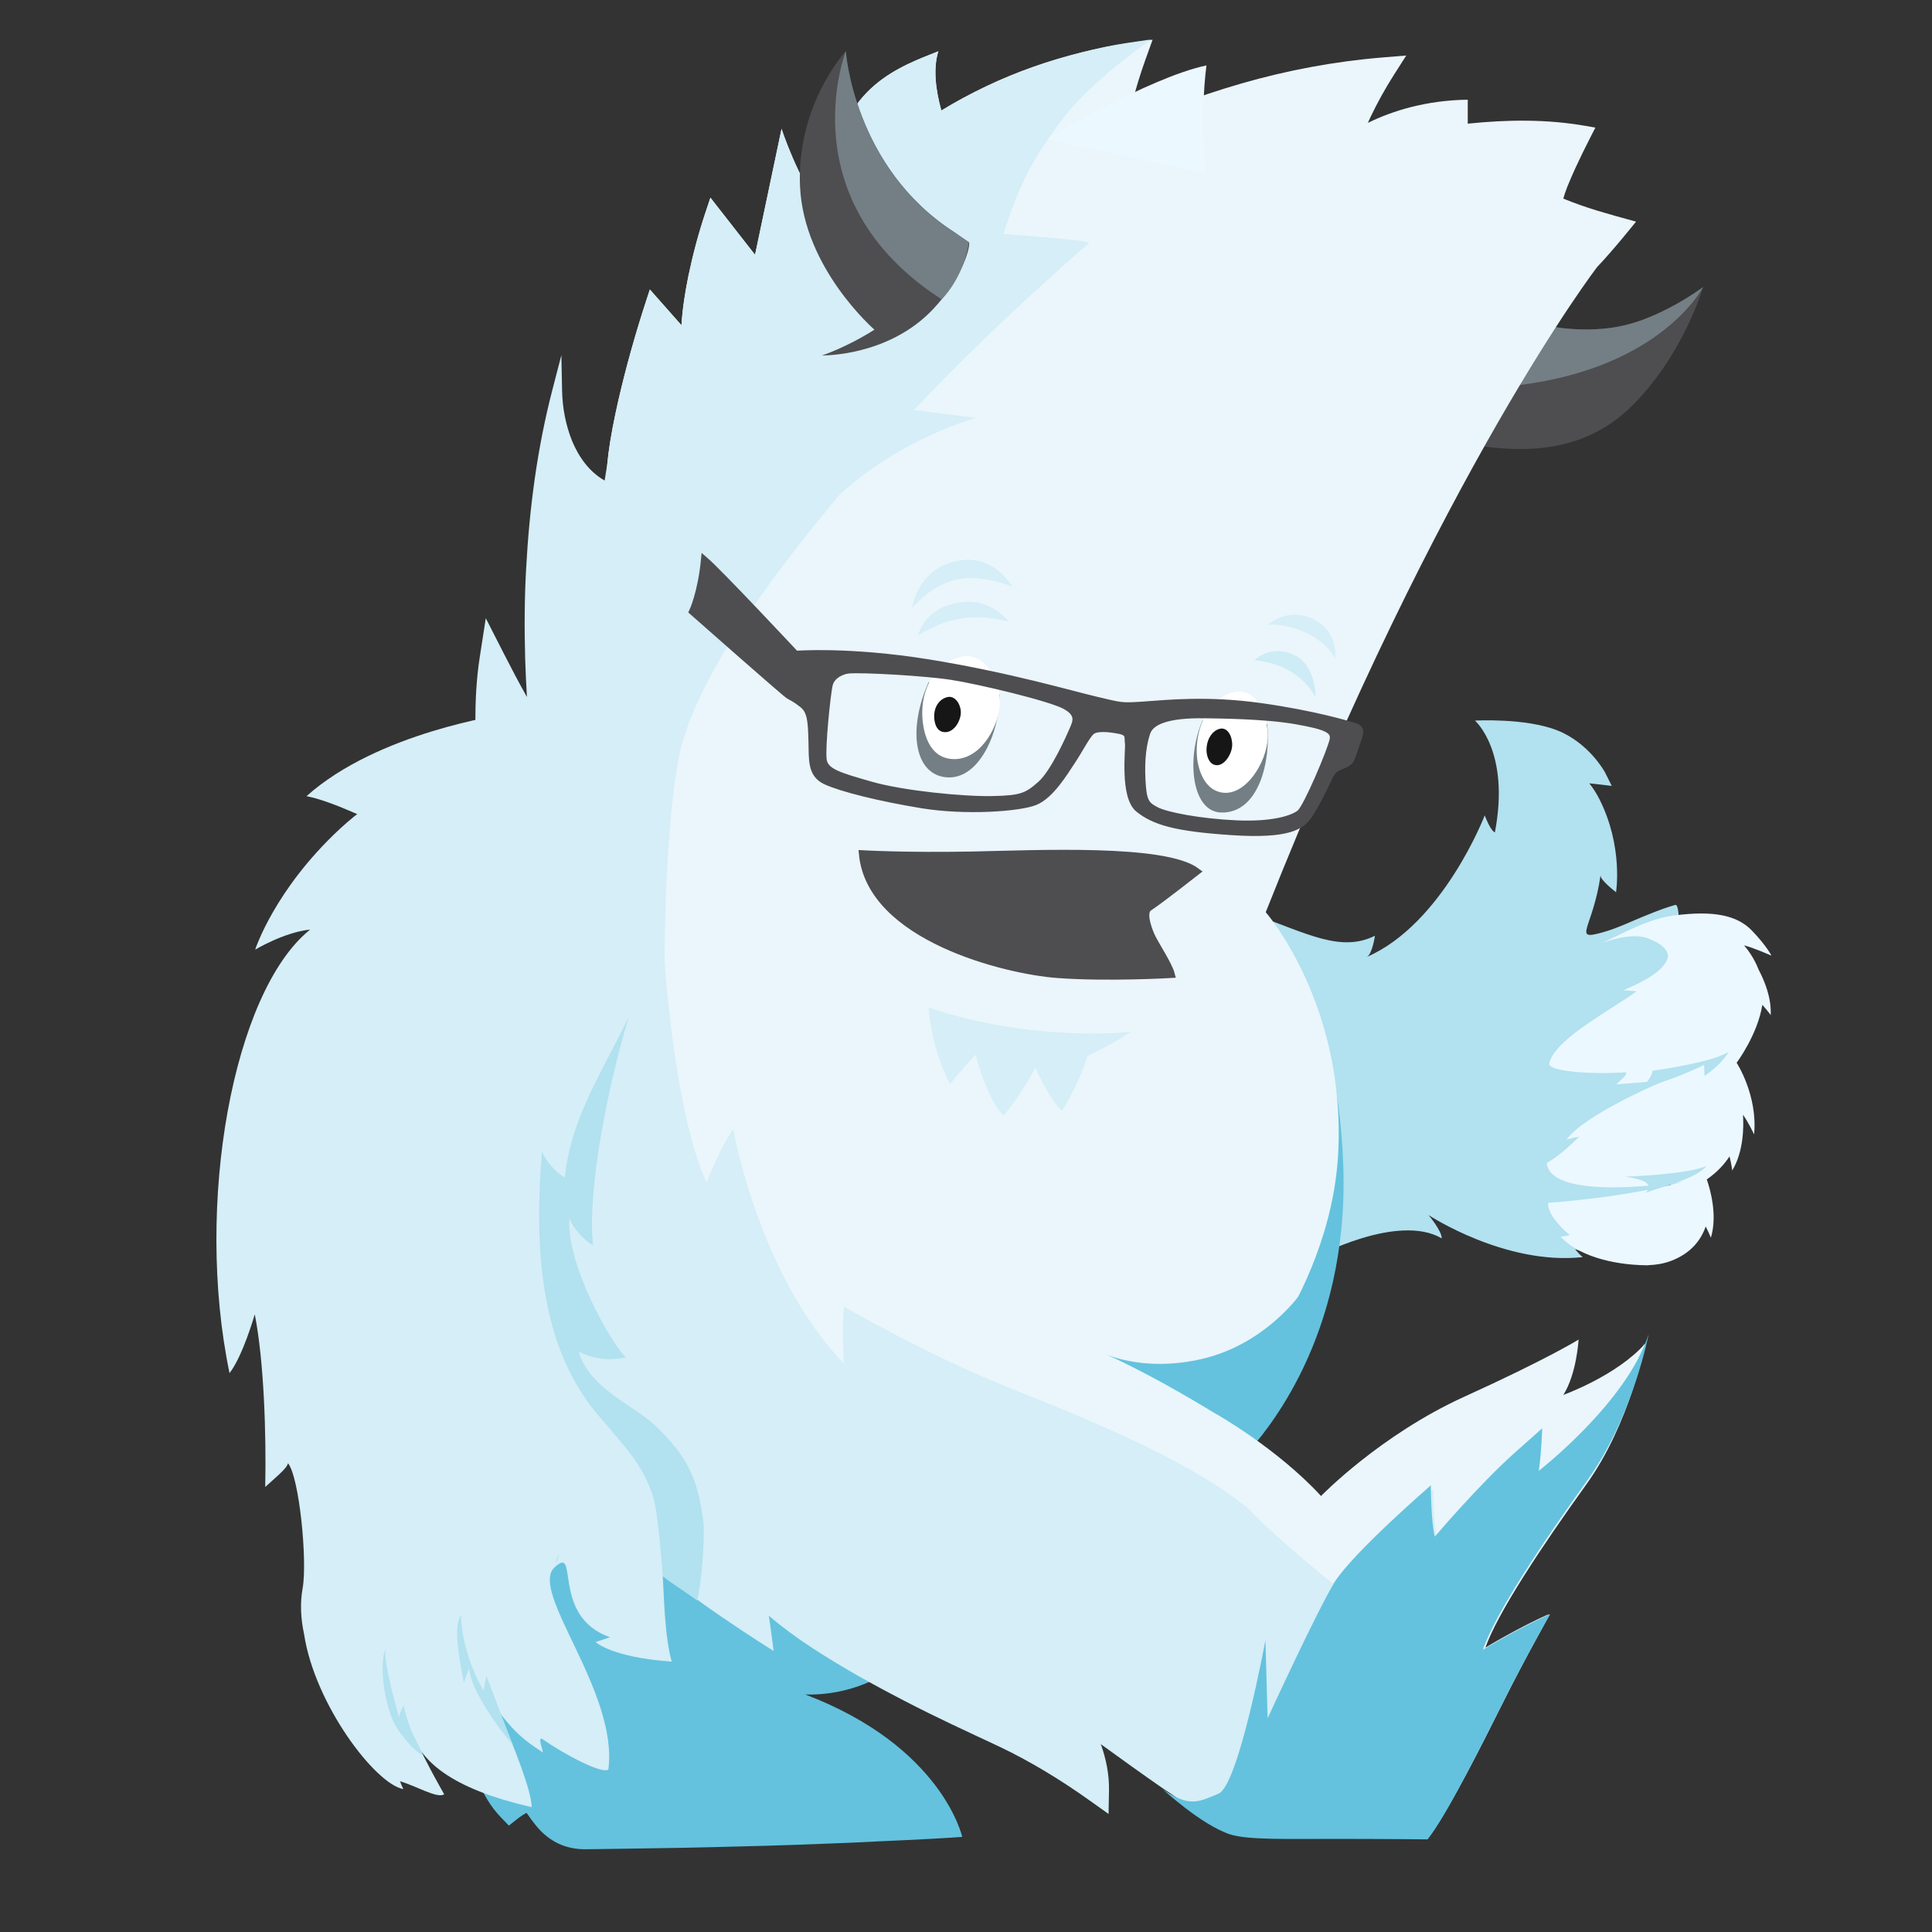
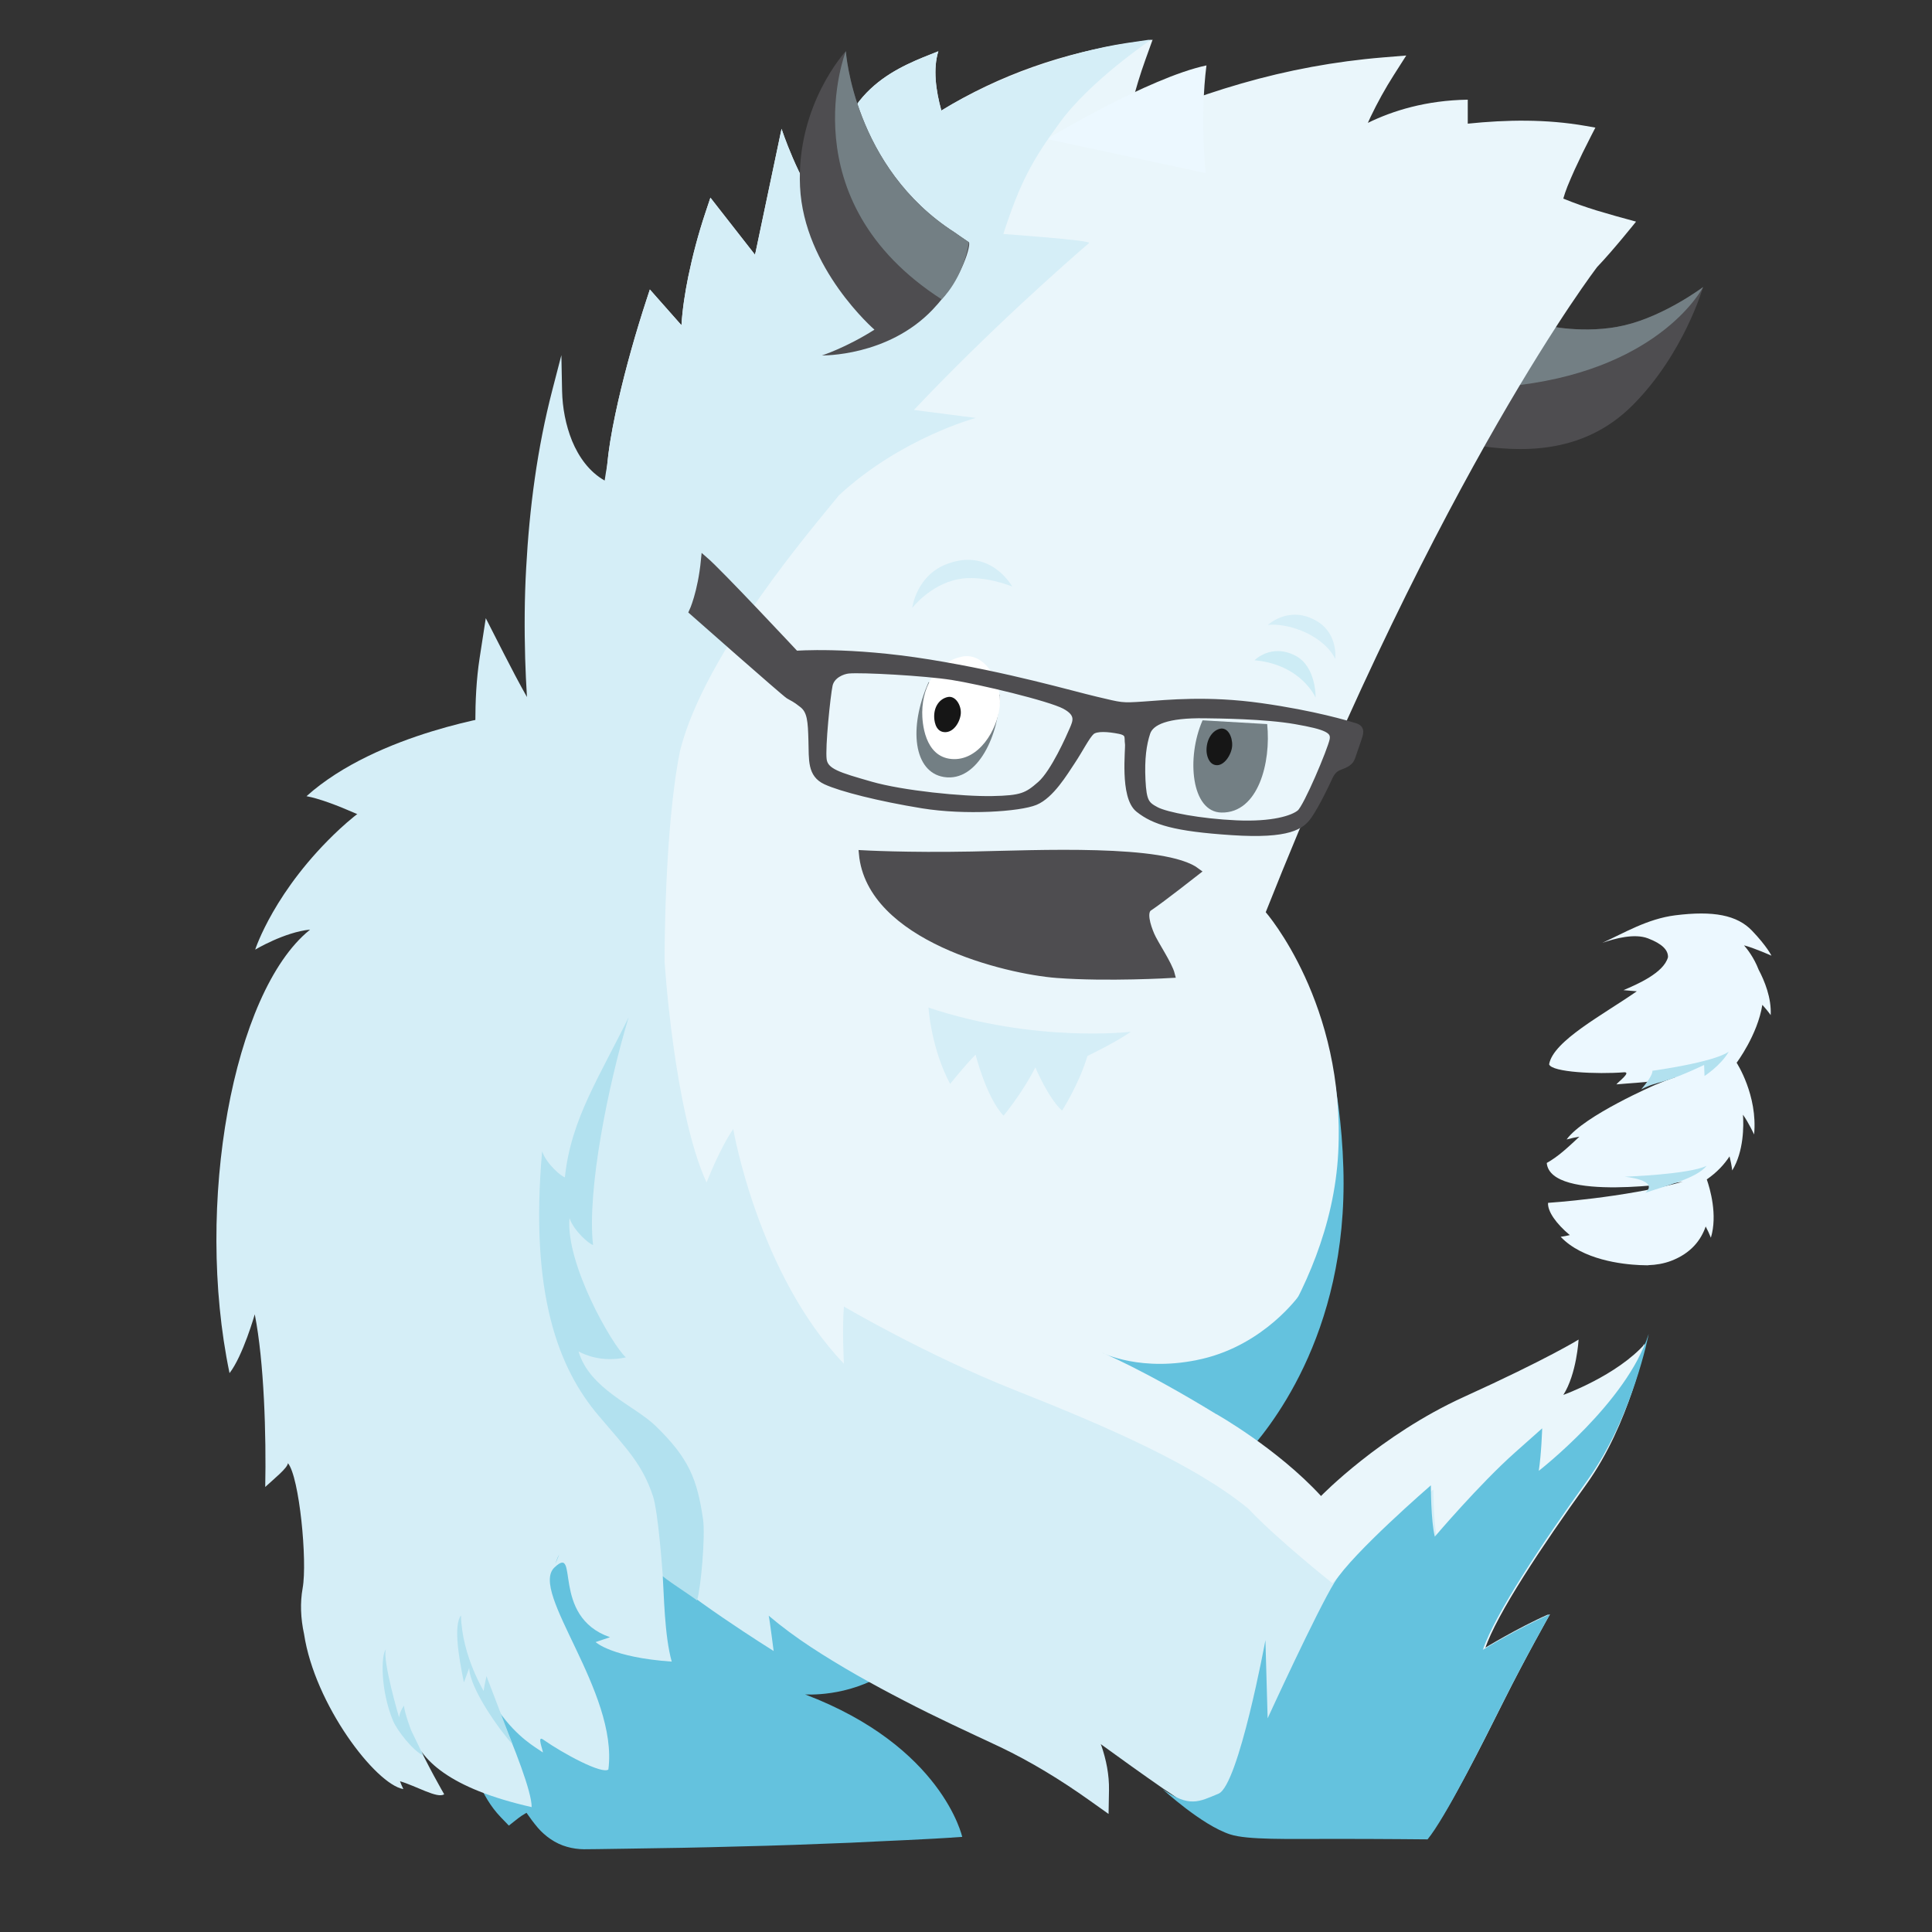
<svg xmlns="http://www.w3.org/2000/svg" xmlns:xlink="http://www.w3.org/1999/xlink" version="1.1" id="Layer_1" x="0px" y="0px" width="500px" height="500px" viewBox="0 0 500 500" enable-background="new 0 0 500 500" xml:space="preserve">
  <rect x="0" y="0" width="500" height="500" fill="#333333" stroke="none" />
  <g>
    <defs>
      <rect id="SVGID_1_" x="-25.318" y="-62.075" width="550.634" height="630.15" />
    </defs>
    <clipPath id="SVGID_2_">
      <use xlink:href="#SVGID_1_" overflow="visible" />
    </clipPath>
-     <path clip-path="url(#SVGID_2_)" fill="#B2E1EF" d="M432.156,285.817c2.248-1.758,8.438-9.237,9.918-11.79   c1.448-2.535-8.526-15.669-8.526-15.669s2.211-24.792,0.002-24.17c-2.222,0.628-4.336,1.431-6.435,2.273   c-4.212,1.625-8.21,3.685-12.43,4.855c-7.902,2.193-2.47-0.917-0.462-14.79c-0.175,1.202,4.005,4.375,4.005,4.375   s1.932-11.781-4.318-24.1c-0.733-1.449-1.585-2.803-2.601-4.081c0.205,0.025,5.812,0.668,5.812,0.668l-1.771-3.538   c0,0-4.064-7.557-12.319-10.826c-8.253-3.268-21.313-2.533-21.313-2.533s9.182,7.958,5.153,28.948   c0.019-0.082-0.146-0.102-0.214-0.147c-1.068-0.678-2.415-4.263-2.415-4.263s-10.753,27.994-30.475,36.617   c1.405-0.796,2.067-5.474,2.067-5.474c-8.823,4.391-17.53-0.605-31.16-5.438c-13.61-4.821,4.896,35.179,5.958,34.718   c0.281-0.118,2.594-0.895,5.924-2.299l0.239,45.17l0.131-0.017l3.553,11.008c0,0,21.303-11.447,32.628-4.831   c0.062-1.915-3.401-6.021-3.401-6.021s19.846,13.072,39.9,10.879c-0.66-0.536-1.331-1.257-1.993-2.046   c1.929,0.608,3.905,1.063,5.905,1.205c4.948,0.38,14.499,0.799,18.952-0.883c4.446-1.751-11.792-5.627-8.767-9.238   c2.237-2.67,3.969-5.138,4.402-7.501c0.363-1.999,6.654,1.116,8.477-0.452c2.464-2.115,4.18-5.091,4.922-8.159   c0.375-1.496-11.851-3.548-12.183-5.187c-0.312-1.63-1.057-3.102-1.96-4.373C425.64,286.477,430.684,286.963,432.156,285.817" />
    <path clip-path="url(#SVGID_2_)" fill="#ECF8FF" d="M451.353,244.657c2.462,0.606,7.099,2.671,7.099,2.671   s-1.142-2.394-5.016-6.451c-3.875-4.067-10.038-5.233-19.883-3.997c-7.185,0.909-13.171,4.54-18.867,7.129   c3.279-1.154,8.32-2.489,11.792-1.169c3.754,1.428,5.251,3.073,5.195,4.878c-1.099,4.053-7.926,7.008-11.523,8.531   c1.162,0.097,2.363,0.201,3.455,0.294c-8.76,6.103-21.635,12.823-22.698,18.898c0.668,2.078,12.487,2.6,19.343,2.071   c2.109-0.162-1.52,2.523-1.924,3.124c3.726-0.334,7.101-0.484,9.305-0.832c2.064-0.323,4.127-0.697,6.113-1.091   c-1.872,0.628-3.598,1.297-5.229,1.99l0.05-0.035c0,0-18.685,8.059-23.129,14.224c1.136-0.322,2.268-0.55,3.311-0.723   c-2.945,2.747-5.514,5.182-8.45,6.8c0.925,10.329,35.188,4.865,35.188,4.865c-15.165,4.179-34.852,5.461-34.852,5.461   c-0.148,2.206,2.092,5.39,5.631,8.345c-0.757,0.178-1.551,0.334-2.363,0.445c5.656,5.962,15.892,7.106,20.426,7.317   c0.032,0.002,0.068,0.002,0.105,0.002c1.331,0.062,2.169,0.042,2.169,0.042l-0.039-0.023c2.015-0.064,4.008-0.395,5.91-1.114   c5.159-1.961,7.744-5.385,8.958-8.896c0.467,0.891,0.939,1.871,1.344,2.901c1.785-5.903-0.237-12.727-1.06-15.089   c2.649-1.823,4.532-3.895,5.887-5.953c0.279,1.111,0.541,2.352,0.7,3.637c3.038-4.992,2.969-11.613,2.78-14.425   c1.467,2.057,2.88,5.114,2.88,5.114c0.98-10.141-4.524-18.562-4.524-18.562s5.412-7.175,6.657-14.988   c0.723,0.794,1.472,1.692,2.161,2.66c0.227-4.44-1.588-8.862-3.127-11.771C453.927,247.827,452.17,245.589,451.353,244.657" />
    <path clip-path="url(#SVGID_2_)" fill="#B2E1EF" d="M427.63,277.113c0,0,15.791-2.141,19.772-4.94   c-2.089,3.609-6.273,6.29-6.273,6.29l-0.104-2.854c-11.604,5.464-11.627,3.931-16.283,6.321   C428.019,278.112,427.63,277.113,427.63,277.113" />
    <path clip-path="url(#SVGID_2_)" fill="#B2E1EF" d="M420.442,304.536c0,0,16.912-0.608,21.235-2.844   c-2.554,3.295-10.934,5.266-15.87,7.01C429.574,305.355,420.442,304.536,420.442,304.536" />
    <path clip-path="url(#SVGID_2_)" fill="#4E4D50" d="M399.779,84.17c0,0,10.361,2.471,20.735,0   c10.371-2.465,20.244-9.878,20.244-9.878s-4.943,17.287-18.272,30.618c-13.325,13.329-30.119,11.847-40.492,10.37   C381.994,115.279,394.349,91.578,399.779,84.17" />
    <path clip-path="url(#SVGID_2_)" fill="#737F84" d="M399.779,84.17c0,0,10.361,2.471,20.735,0   c10.371-2.465,20.244-9.878,20.244-9.878s-10.509,20.691-47.397,25.341L399.779,84.17z" />
    <path clip-path="url(#SVGID_2_)" fill="#64C2DE" d="M327.258,236.139c0,0,19.017,20.2,20.402,66.163   c1.323,43.774-20.079,68.464-25.509,74.393l-11.354-9.876l17.283-38.513L327.258,236.139z" />
    <path clip-path="url(#SVGID_2_)" fill="#EAF6FB" d="M425.823,347.669c-7.407,8.391-21.229,13.329-21.229,13.329   c3.455-5.437,3.946-14.318,3.946-14.318s-7.898,4.941-29.626,14.813c-21.727,9.875-37.032,25.67-37.032,25.67   c-11.358-12.34-27.15-21.23-27.15-21.23s29.625-29.128,31.601-67.642c1.975-38.514-18.762-62.213-18.762-62.213   c45.423-114.548,85.79-167.001,85.79-167.001c4.014-4.171,10.047-11.72,10.047-11.72c-3.441-0.91-6.856-1.89-10.242-2.899   c-2.913-0.905-5.829-1.922-8.586-3.063c0.284-1.012,0.652-2.08,1.064-3.123c0.596-1.453,1.22-2.912,1.877-4.362   c1.322-2.891,2.731-5.778,4.191-8.606l1.174-2.277l-2.571-0.45c-10.124-1.77-20.386-1.615-30.459-0.573v-6.206   c-10.79,0.166-19.376,2.843-25.851,6.001c0.23-0.51,0.451-1.023,0.695-1.528c1.768-3.699,3.816-7.403,5.991-10.811l3.247-5.092   l-6.027,0.494c-12.403,1.016-24.691,3.3-36.63,6.745c-5.971,1.716-11.861,3.698-17.664,5.927   c-4.012,1.566-7.938,3.204-11.853,5.043c0.298-1.898,0.729-3.847,1.198-5.746c0.953-3.792,2.133-7.66,3.448-11.317l1.883-5.234   l-5.459,0.779c-17.327,2.472-34.274,8.348-49.214,17.554c-1.441-5.209-2.187-10.831-0.778-15.342   c-9.685,3.872-25.496,9.173-27.168,31.794c-0.193,2.571-0.27,4.998-0.292,7.312c-0.78,0.886-1.531,1.802-2.28,2.703   c-6.67-8.792-10.835-21.742-10.835-21.742l-6.697,31.835l-0.188,0.742l-8.875-11.355l-2.653-3.401l-1.339,4.011   c-1.809,5.447-3.237,10.874-4.396,16.438c-0.828,4.125-1.493,8.307-1.757,12.562l-6.508-7.358l-1.67-1.892l-0.765,2.329   c-2.884,8.802-5.396,17.672-7.456,26.675c-1.008,4.505-1.928,9.038-2.514,13.619c-0.567,4.566-0.965,9.22-0.41,13.799   c-0.265-4.6,0.425-9.167,1.266-13.662c0.88-4.5,1.942-8.957,3.171-13.373c2.231-8.012,4.886-15.922,7.78-23.697l7.396,9.135   l2.954,3.663l0.11-4.782c0.117-5.382,1.091-10.808,2.35-16.144c0.944-3.91,2.126-7.793,3.397-11.614l8.365,11.259l-4.123,16.498   c0,0,3.026-1.613,7.189-4.084l-79.172,164.376c-9.378,64.679,4.936,86.895,4.936,86.895c3.454-10.857,9.385-16.289,9.385-16.289   s4.442,26.66,20.738,54.804c16.288,28.148,42.46,47.404,42.46,47.404c-3.458-8.889-2.467-17.776-2.467-17.776   c11.846,18.761,57.279,39.004,69.609,45.428c12.351,6.413,21.731,13.821,21.731,13.821c0.489-10.372-5.924-20.245-5.924-20.245   s16.784,13.332,26.163,20.245c9.386,6.913,12.349,10.861,24.689,10.861h41.48c4.433-5.432,13.33-23.203,18.763-34.069   c5.42-10.86,11.843-22.217,11.843-22.217c-7.898,3.454-16.786,8.889-16.786,8.889c2.962-8.889,14.816-26.667,26.173-42.465   C421.87,368.403,425.823,347.669,425.823,347.669" />
    <path clip-path="url(#SVGID_2_)" fill="#64C2DE" d="M208.362,438.514c0,0,11.03,0.826,20.904-5.595l-83.44-72.086   c0,0-10.861,17.28-18.268,26.661c-3.387,3.777-7.646,6.702-12.383,7.959c-4.739,1.28-9.734,1.026-14.636,0.346l-3.961-0.546   l2.71,3.227c2.314,2.76,4.335,6.098,5.545,9.521c0.602,1.719,1.008,3.487,1.192,5.245l0.364,5.757l0.53,11.758l0.293,5.938   c0.16,2.05,0.24,3.891,0.737,6.308l4.291,0.987l1.186-0.53c0.412-0.855,0.98-1.882,1.543-2.786   c0.574-0.921,1.198-1.805,1.855-2.629c0.297-0.373,0.603-0.732,0.908-1.078c0.324,1.523,0.623,3.06,0.897,4.577   c0.273,1.555,0.512,3.112,0.709,4.669l0.155,1.239l0.229,1.355c0.156,0.874,0.34,1.735,0.548,2.582   c0.846,3.399,2.013,6.651,3.464,9.807c1.507,3.151,3.091,6.212,5.903,9.128l2.055,2.135l2.39-1.884   c0.234-0.185,0.646-0.481,0.999-0.715c0.373-0.242,0.742-0.468,1.124-0.683c0.015-0.01,0.033-0.016,0.059-0.025   c0.883,1.276,1.804,2.536,2.928,3.868c1.896,2.188,4.521,4.087,7.505,4.916c1.472,0.432,2.977,0.626,4.425,0.643l3.692-0.037   l7.246-0.108c9.663-0.12,19.325-0.298,28.982-0.572c9.665-0.212,19.327-0.574,28.989-0.967c9.657-0.501,19.327-0.821,28.989-1.516   C249.019,475.382,243.91,452.013,208.362,438.514" />
    <path clip-path="url(#SVGID_2_)" fill="#ECF8FF" d="M270.919,35.97c0,0,26.468-15.921,41.309-19.039   c-1.72,13.451-0.211,27.866-0.211,27.866L270.919,35.97z" />
    <path clip-path="url(#SVGID_2_)" fill="#D5EEF7" d="M425.449,347.669c-5.422,17.122-27.481,34.228-27.481,34.228   c0.659-4.28,0.845-10.633,0.845-10.633c-2.352,2.093-4.652,4.135-6.769,6.024c-8.921,7.927-20.086,21.067-20.086,21.067   c-0.99-3.948-0.99-12.833-0.99-12.833c-9.865,6.415-26.162,24.191-26.162,24.191s-14.318-11.358-21.726-19.26   c-13.828-11.354-36.536-21.228-60.24-30.613c-23.389-9.264-44.439-21.72-44.439-21.72c-0.489,5.925,0,14.806,0,14.806   c-22.217-23.198-28.64-60.727-28.64-60.727c-3.454,4.942-6.906,13.823-6.906,13.823c-8.396-18.265-10.862-57.107-10.862-57.107   s-0.155-34.369,4.035-54.746c6.421-25.414,34.783-58.134,41.093-65.987c16.06-14.851,35.411-20.02,35.411-20.02l-16.015-2.065   c19.815-20.966,40.157-38.748,45.335-43.205c0.816-0.703-22.201-2.335-22.201-2.335c4.333-13.263,7.315-18.84,14.662-28.897   C282.271,20.774,297.9,10.28,297.9,10.28c-0.206,0.021-0.404,0.055-0.61,0.08l0.146-0.08c-1.702,0.242-3.397,0.489-5.093,0.741   c-0.254,0.039-0.513,0.07-0.769,0.111c-15.27,2.291-34.704,9.317-47.953,17.481c-1.441-5.209-2.187-10.831-0.778-15.342   c-9.685,3.872-25.496,9.173-27.172,31.794c-0.192,2.571-0.271,4.998-0.288,7.312c-0.779,0.886-1.524,1.802-2.285,2.703   c-6.667-8.792-10.83-21.742-10.83-21.742l-6.701,31.835l-0.18,0.742l-8.88-11.355l-2.652-3.401l-1.333,4.011   c-1.816,5.447-3.248,10.874-4.403,16.438c-0.828,4.125-1.498,8.307-1.757,12.562l-6.511-7.358l-1.667-1.892l-0.764,2.329   c-2.885,8.802-5.397,17.672-7.456,26.675c-1.009,4.505-1.933,9.038-2.515,13.619c-0.119,0.947-0.221,1.899-0.316,2.85   c-0.226,1.314-0.456,2.631-0.652,3.973c-4.027-2.28-6.715-6.146-8.418-10.236c-1.668-4.112-2.508-8.648-2.596-12.981l-0.183-9.239   l-2.337,9.01c-3.906,15.053-5.939,30.576-6.778,46.115c-0.44,7.773-0.475,15.568-0.258,23.355   c0.103,3.345,0.252,6.676,0.463,10.005c-2.066-3.666-4.038-7.44-5.948-11.178l-4.708-9.229l-1.576,10.193   c-0.879,5.678-1.123,11.295-1.129,16.878c0.007,5.58,0.257,11.125,0.697,16.635c0.39,4.658,0.907,9.294,1.489,13.918   c-1.449-3.553-17.537,56.012-16.882,70.552c0.356,8.356,1.281,16.719,3,24.981c0.854,4.123,1.883,8.231,3.155,12.289   c1.321,4.105,2.666,7.971,4.842,12.14l3.626,6.938l2.638-7.65c0.961-2.775,2.181-5.447,3.655-7.941   c0.092-0.153,0.201-0.286,0.292-0.438c1.728,7.55,3.975,14.827,6.661,22.067c3.672,9.819,8.087,19.347,13.424,28.489   c5.477,9.113,11.978,17.477,19.055,25.244c7.161,7.773,31.554,23,31.554,23s-1.088-8.543-1.278-9.136   c3.514,2.974,7.165,5.645,10.909,8.107c7.855,5.163,15.974,9.658,24.177,13.904c8.171,4.267,16.597,8.113,24.779,11.955   c7.978,3.807,15.734,8.556,22.911,13.656l5.178,3.679l0.109-6.094c0.077-4.063-0.731-7.946-1.963-11.564   c-0.047-0.141-0.121-0.272-0.173-0.414c5.312,3.858,10.648,7.689,16.056,11.441c4.284,2.752,8.176,5.875,12.742,8.476   c4.624,2.614,9.996,3.085,15.004,2.771h41.48c4.44-5.432,13.333-23.203,18.761-34.069c5.435-10.86,11.852-22.217,11.852-22.217   c-7.897,3.454-16.792,8.889-16.792,8.889c2.964-8.889,14.815-26.667,26.167-42.465   C421.497,368.403,425.449,347.669,425.449,347.669" />
    <path clip-path="url(#SVGID_2_)" fill="#D5EEF7" d="M240.291,260.764c0,0,0.664,10.535,5.603,19.748c0,0,3.945-4.933,6.587-7.566   c0,0,2.788,11.105,7.236,15.801c0,0,4.93-5.925,8.229-12.511c0,0,3.292,7.9,6.91,11.192c0,0,4.287-6.584,6.581-14.152   c0,0,7.574-3.622,11.197-6.253C292.635,267.022,267.946,269.982,240.291,260.764" />
    <path clip-path="url(#SVGID_2_)" fill="#4E4D50" d="M223.171,220.938c0,0,11.526,0.659,28.312,0.33   c16.786-0.33,50.041-1.98,58.267,4.279c0,0-9.221,7.235-12.179,9.211c-1.979,0.988-0.659,4.945,0.324,7.244   c0.989,2.303,4.607,7.571,5.269,10.205c0,0-16.455,0.985-29.626,0C260.375,251.215,225.149,242.66,223.171,220.938" />
    <path clip-path="url(#SVGID_2_)" fill="none" stroke="#4E4D50" stroke-width="1.787" stroke-miterlimit="10" d="M223.171,220.938   c0,0,11.526,0.659,28.312,0.33c16.786-0.33,50.041-1.98,58.267,4.279c0,0-9.221,7.235-12.179,9.211   c-1.979,0.988-0.659,4.945,0.324,7.244c0.989,2.303,4.607,7.571,5.269,10.205c0,0-16.455,0.985-29.626,0   C260.375,251.215,225.149,242.66,223.171,220.938z" />
    <path clip-path="url(#SVGID_2_)" fill="#64C2DE" d="M285.121,350.034c0,0,10.585,4.281,29.67,15.958c0,0,4.658-3.94,10.336-11.745   c6.195-7.279,11.14-19.048,11.14-19.048s-8.926,12.692-25.144,16.479C295.387,355.343,285.121,350.034,285.121,350.034" />
    <path clip-path="url(#SVGID_2_)" fill="#64C2DE" d="M369.457,476.024c4.597-5.62,13.797-24.012,19.412-35.252   c5.62-11.24,12.263-22.994,12.263-22.994c-8.173,3.578-17.375,9.202-17.375,9.202c3.068-9.202,15.33-27.589,27.08-43.94   c11.748-16.35,15.839-37.806,15.839-37.806c-5.614,17.716-28.442,35.417-28.442,35.417c0.684-4.426,0.882-11.002,0.882-11.002   c-2.438,2.167-4.815,4.28-7.009,6.233c-9.232,8.204-20.781,21.802-20.781,21.802c-1.023-4.087-1.023-13.282-1.023-13.282   s-20.273,17.538-24.893,25.049c-4.626,7.509-17.346,35.249-17.346,35.249l-0.571-20.227c0,0-6.934,37.558-12.134,39.726   c-5.203,2.166-7.514,3.615-14.45-1.153c0,0,10.113,9.329,17.482,11.702c4.473,1.442,14.735,1.155,27.157,1.155   C357.966,475.903,369.457,476.024,369.457,476.024" />
-     <path clip-path="url(#SVGID_2_)" fill="#D5EEF7" d="M237.61,164.458c0,0,1.285-6.647,9.893-8.403   c8.803-1.819,13.501,4.831,13.501,4.831s-6.322-1.939-12.632-0.789C242.43,161.18,237.646,164.439,237.61,164.458" />
    <path clip-path="url(#SVGID_2_)" fill="#D5EEF7" d="M236.085,157.335c0,0,0.986-8.171,8.682-11.255   c11.581-4.644,17.182,5.719,17.182,5.719s-7.653-3.223-14.177-1.86C240.612,151.425,236.085,157.335,236.085,157.335" />
    <path clip-path="url(#SVGID_2_)" fill="#CDECF5" d="M340.48,180.533c-0.053-0.057-3.681-8.53-15.805-9.661   c0,0,4.314-4.43,10.557-1.191C340.682,172.492,340.48,180.533,340.48,180.533" />
    <path clip-path="url(#SVGID_2_)" fill="#D5EEF7" d="M345.556,170.566c0,0-1.19-3.298-6.334-6.196   c-2.999-1.691-7.508-3.03-11.098-2.634c0,0,5.623-5.332,12.853-0.88C346.375,164.17,345.556,170.566,345.556,170.566" />
    <path clip-path="url(#SVGID_2_)" fill="#737F84" d="M311.226,186.418c-4.245,9.667-2.947,23.748,4.895,23.87   c9.526,0.152,12.858-12.976,11.824-22.896L311.226,186.418z" />
    <path clip-path="url(#SVGID_2_)" fill="#737F84" d="M240.318,176.539c-5.323,11.953-3.799,23.293,3.96,24.549   c8.886,1.433,14.444-11.332,14.455-21.306L240.318,176.539z" />
    <path clip-path="url(#SVGID_2_)" fill="#FFFFFF" d="M238.672,184.332c0.079-7.539,4.271-13.121,10.235-14.388   c5.973-1.263,10.432,6.5,9.834,12.719c-0.582,6.206-5.47,14.384-12.499,13.765C239.24,195.805,238.652,186.973,238.672,184.332" />
    <path clip-path="url(#SVGID_2_)" fill="#161616" d="M241.763,185.325c0.024-2.589,1.461-4.496,3.51-4.937   c2.046-0.431,3.573,2.232,3.374,4.359c-0.202,2.128-1.878,4.943-4.298,4.724C241.956,189.264,241.753,186.23,241.763,185.325" />
-     <path clip-path="url(#SVGID_2_)" fill="#FFFFFF" d="M309.727,195.228c-0.354-7.53,3.415-14.467,9.31-16.065   c5.879-1.602,9.263,5.657,9.036,11.893c-0.24,6.231-5.715,15.017-11.796,14.06C311.074,204.304,309.848,197.873,309.727,195.228" />
    <path clip-path="url(#SVGID_2_)" fill="#161616" d="M312.252,194.436c-0.12-2.723,1.239-5.233,3.365-5.811   c2.127-0.572,3.354,2.046,3.271,4.303c-0.087,2.251-2.071,5.428-4.259,5.081C312.748,197.719,312.302,195.385,312.252,194.436" />
    <path clip-path="url(#SVGID_2_)" fill="#4E4D50" d="M350.675,188.021c-1.812-0.559-10.469-3.206-24.289-5.159   c-13.823-1.956-24.292-0.84-30.294-0.419c-6.007,0.419-5.864,0.277-12.427-1.26c-6.559-1.535-22.614-6.283-43.283-9.634   c-20.658-3.344-34.478-2.232-34.478-2.232s-19.692-21.083-23.599-24.431c-0.842,8.657-3.081,13.398-3.081,13.398   s23.771,20.99,24.885,21.685c1.117,0.697,1.537,0.695,3.634,2.369c2.087,1.68,2.236,4.326,2.373,9.352   c0.143,5.032-0.286,8.66,3.63,10.475c3.906,1.81,13.824,4.33,24.986,6.143c11.174,1.813,25.136,0.836,29.181-0.837   c4.051-1.681,7.539-7.539,9.493-10.47c1.959-2.933,3.771-6.565,5.027-7.684c1.255-1.111,4.469-0.833,7.263-0.28   c2.79,0.559,2.096,1.817,2.338,3.458c0.202,1.25-1.386,13.68,2.663,16.891c4.05,3.209,9.352,4.89,24.146,5.862   c14.806,0.976,18.009-1.531,19.834-4.187c2.049-3.011,4.459-8.097,5.161-9.631c0.694-1.542,1.394-2.516,2.929-3.073   c1.533-0.555,2.655-1.116,3.07-2.376c0.417-1.254,0.982-2.789,1.537-4.463C351.934,189.838,352.494,188.583,350.675,188.021    M277.688,188.762c-0.841,1.964-4.886,11.172-8.374,14.248c-3.496,3.067-4.89,3.766-12.568,3.907   c-7.676,0.142-23.174-1.398-31.416-3.764c-8.239-2.375-11.862-3.35-12.282-6.566c-0.419-3.216,0.975-16.612,1.537-19.264   c0.559-2.656,3.48-3.769,5.021-3.911c3.481-0.321,19.688,0.562,26.806,1.674c7.118,1.115,25.275,5.442,29.18,7.539   C279.5,184.716,278.524,186.81,277.688,188.762 M344.976,191.557c-0.555,2.656-6.701,17.309-8.513,18.847   c-1.817,1.535-7.119,3.214-16.471,2.794c-9.357-0.416-18.155-2.095-20.805-3.492c-2.649-1.396-3.349-2.234-3.631-7.819   c-0.276-5.583,0.282-9.352,1.253-12.279c0.981-2.937,5.308-4.754,14.94-4.612c3.493,0.054,15.636,0.136,23.593,1.538   C343.297,187.928,345.541,188.905,344.976,191.557" />
    <path clip-path="url(#SVGID_2_)" fill="none" stroke="#4E4D50" stroke-width="1.787" stroke-miterlimit="10" d="M350.675,188.021   c-1.812-0.559-10.469-3.206-24.289-5.159c-13.823-1.956-24.292-0.84-30.294-0.419c-6.007,0.419-5.864,0.277-12.427-1.26   c-6.559-1.535-22.614-6.283-43.283-9.634c-20.658-3.344-34.478-2.232-34.478-2.232s-19.692-21.083-23.599-24.431   c-0.842,8.657-3.081,13.398-3.081,13.398s23.771,20.99,24.885,21.685c1.117,0.697,1.537,0.695,3.634,2.369   c2.087,1.68,2.236,4.326,2.373,9.352c0.143,5.032-0.286,8.66,3.63,10.475c3.906,1.81,13.824,4.33,24.986,6.143   c11.174,1.813,25.136,0.836,29.181-0.837c4.051-1.681,7.539-7.539,9.493-10.47c1.959-2.933,3.771-6.565,5.027-7.684   c1.255-1.111,4.469-0.833,7.263-0.28c2.79,0.559,2.096,1.817,2.338,3.458c0.202,1.25-1.386,13.68,2.663,16.891   c4.05,3.209,9.352,4.89,24.146,5.862c14.806,0.976,18.009-1.531,19.834-4.187c2.049-3.011,4.459-8.097,5.161-9.631   c0.694-1.542,1.394-2.516,2.929-3.073c1.533-0.555,2.655-1.116,3.07-2.376c0.417-1.254,0.982-2.789,1.537-4.463   C351.934,189.838,352.494,188.583,350.675,188.021z M277.688,188.762c-0.841,1.964-4.886,11.172-8.374,14.248   c-3.496,3.067-4.89,3.766-12.568,3.907c-7.676,0.142-23.174-1.398-31.416-3.764c-8.239-2.375-11.862-3.35-12.282-6.566   c-0.419-3.216,0.975-16.612,1.537-19.264c0.559-2.656,3.48-3.769,5.021-3.911c3.481-0.321,19.688,0.562,26.806,1.674   c7.118,1.115,25.275,5.442,29.18,7.539C279.5,184.716,278.524,186.81,277.688,188.762z M344.976,191.557   c-0.555,2.656-6.701,17.309-8.513,18.847c-1.817,1.535-7.119,3.214-16.471,2.794c-9.357-0.416-18.155-2.095-20.805-3.492   c-2.649-1.396-3.349-2.234-3.631-7.819c-0.276-5.583,0.282-9.352,1.253-12.279c0.981-2.937,5.308-4.754,14.94-4.612   c3.493,0.054,15.636,0.136,23.593,1.538C343.297,187.928,345.541,188.905,344.976,191.557z" />
    <path clip-path="url(#SVGID_2_)" fill="#4E4D50" d="M250.742,62.69c-0.904-0.576-3.701-2.551-3.701-2.551   c-26.165-16.787-28.142-46.908-28.142-46.908S206.06,27.06,207.048,48.289c0.991,21.231,19.26,37.03,19.26,37.03   c-7.409,4.695-13.578,6.666-13.578,6.666s17.011,0.359,28.633-11.852C249.507,71.579,251.301,63.048,250.742,62.69" />
    <path clip-path="url(#SVGID_2_)" fill="#737F84" d="M250.742,62.69c-0.86-0.566-3.701-2.551-3.701-2.551   c-26.165-16.787-28.142-46.908-28.142-46.908s-15.077,38.577,24.804,64.239C243.704,77.471,249.283,72.169,250.742,62.69" />
    <path clip-path="url(#SVGID_2_)" fill="#D5EEF7" d="M130.408,184.914c0,0-32.632,4.579-51.086,21.14   c12.855,2.367,47.792,22.604,47.792,22.604L130.408,184.914z" />
    <path clip-path="url(#SVGID_2_)" fill="#B2E1EF" d="M170.799,407.281c1.078,1.269,7.633,5.371,9.595,6.915   c1.013-3.298,2.179-16.741,1.552-21.006c-1.506-10.26-3.554-15.716-12.304-24.184c-5.443-5.267-17.04-9.487-19.927-19.267   c1.691,0.948,6.232,2.879,12.26,1.551c-3.588-3.203-15.631-24.251-14.591-36.048c1.186,3.438,5.188,6.785,6.092,6.949   c-1.587-14.072,3.858-41.19,9.194-58.859l-33.499-3.275l-0.081-19.411l-11.499-23.64c0,0,8.126,166.644,7.575,165.789   C128.813,384.387,158.353,400.127,170.799,407.281 M152.826,406.979c0.275-0.938,0.616-1.782,1.016-2.526L152.826,406.979z" />
    <path clip-path="url(#SVGID_2_)" fill="#D5EEF7" d="M173.844,430.023c-1.896-6.707-2.012-17.621-2.341-22.464   c-0.087-1.312-1.189-16.426-2.523-20.38c-2.712-8.048-6.27-11.675-14.003-20.741c-10.473-12.274-17.927-31.601-14.678-68.481   c1.15,3.324,5.021,6.562,5.893,6.723c1.611-15.285,8.974-25.915,17.353-43.122l-30.327-26.041l-0.078-18.776l-3.076-21.947   c0,0-22.854,1.84-42.157,19.762c-16.912,15.727-21.864,31.206-21.864,31.206s7.577-4.54,14.205-5.182c0,0-0.079,0.064-0.21,0.183   c-19.686,16.073-29.767,70.812-20.635,114.601c3.452-4.423,6.531-15.217,6.531-15.217c2.431,12.279,2.982,31.434,2.708,44.677   c2.349-2.171,5.763-4.882,5.875-6.159c2.965,3.544,5.062,25.381,3.809,32.339c-0.674,3.728-0.535,7.778,0.369,11.912   c2.757,18.179,18.466,38.834,25.693,40.102c-0.333-0.682-0.619-1.367-0.87-2.035c4.255,1.245,9.717,4.58,11.437,3.367   c0,0-4.333-7.396-8.512-16.464c2.108,7.551,9.868,14.95,31.152,19.793c0.037-3.954-4.432-15.32-8.456-24.729   c4.935,6.911,9.458,9.217,11.373,10.596c-0.014-0.663-1.596-4.505,0.045-3.356c5.333,3.73,15.269,9.048,16.891,7.757   c2.625-20.189-20.572-46.008-13.959-52.284c6.61-6.274-1.136,12.664,14.384,18.05c-0.128,0.041-3.727,1.256-3.727,1.256   S158.303,428.938,173.844,430.023 M143.733,404.735c0.268-0.906,0.597-1.724,0.985-2.446L143.733,404.735z" />
    <path clip-path="url(#SVGID_2_)" fill="#B2E1EF" d="M132.645,451.438c-1.624-4.222-6.524-17.095-6.607-17.304   c-0.038-0.125-0.08-0.24-0.122-0.369c-0.489,2.027-0.76,3.875-0.76,3.875c0.418,0.507-5.585-8.722-5.862-19.573   c-1.885,2.512-0.695,10.35,0.767,17.334c0.541-1.434,1.368-3.732,1.368-3.732C121.585,437.132,129.569,448.112,132.645,451.438    M126.705,436.05c-0.206-0.589-0.427-1.223-0.662-1.912C126.059,434.183,126.375,435.018,126.705,436.05" />
    <path clip-path="url(#SVGID_2_)" fill="#B2E1EF" d="M106.441,447.884c0,0-1.635-4.161-1.916-6.479   c-1.218,1.9-1.24,3.077-1.24,3.077s-4.334-14.731-3.43-17.652c-1.272,1.591-1.396,10.548,1.826,18.421   c1.053,2.58,5.213,7.873,7.889,9.101C108.358,451.84,106.441,447.884,106.441,447.884" />
  </g>
</svg>